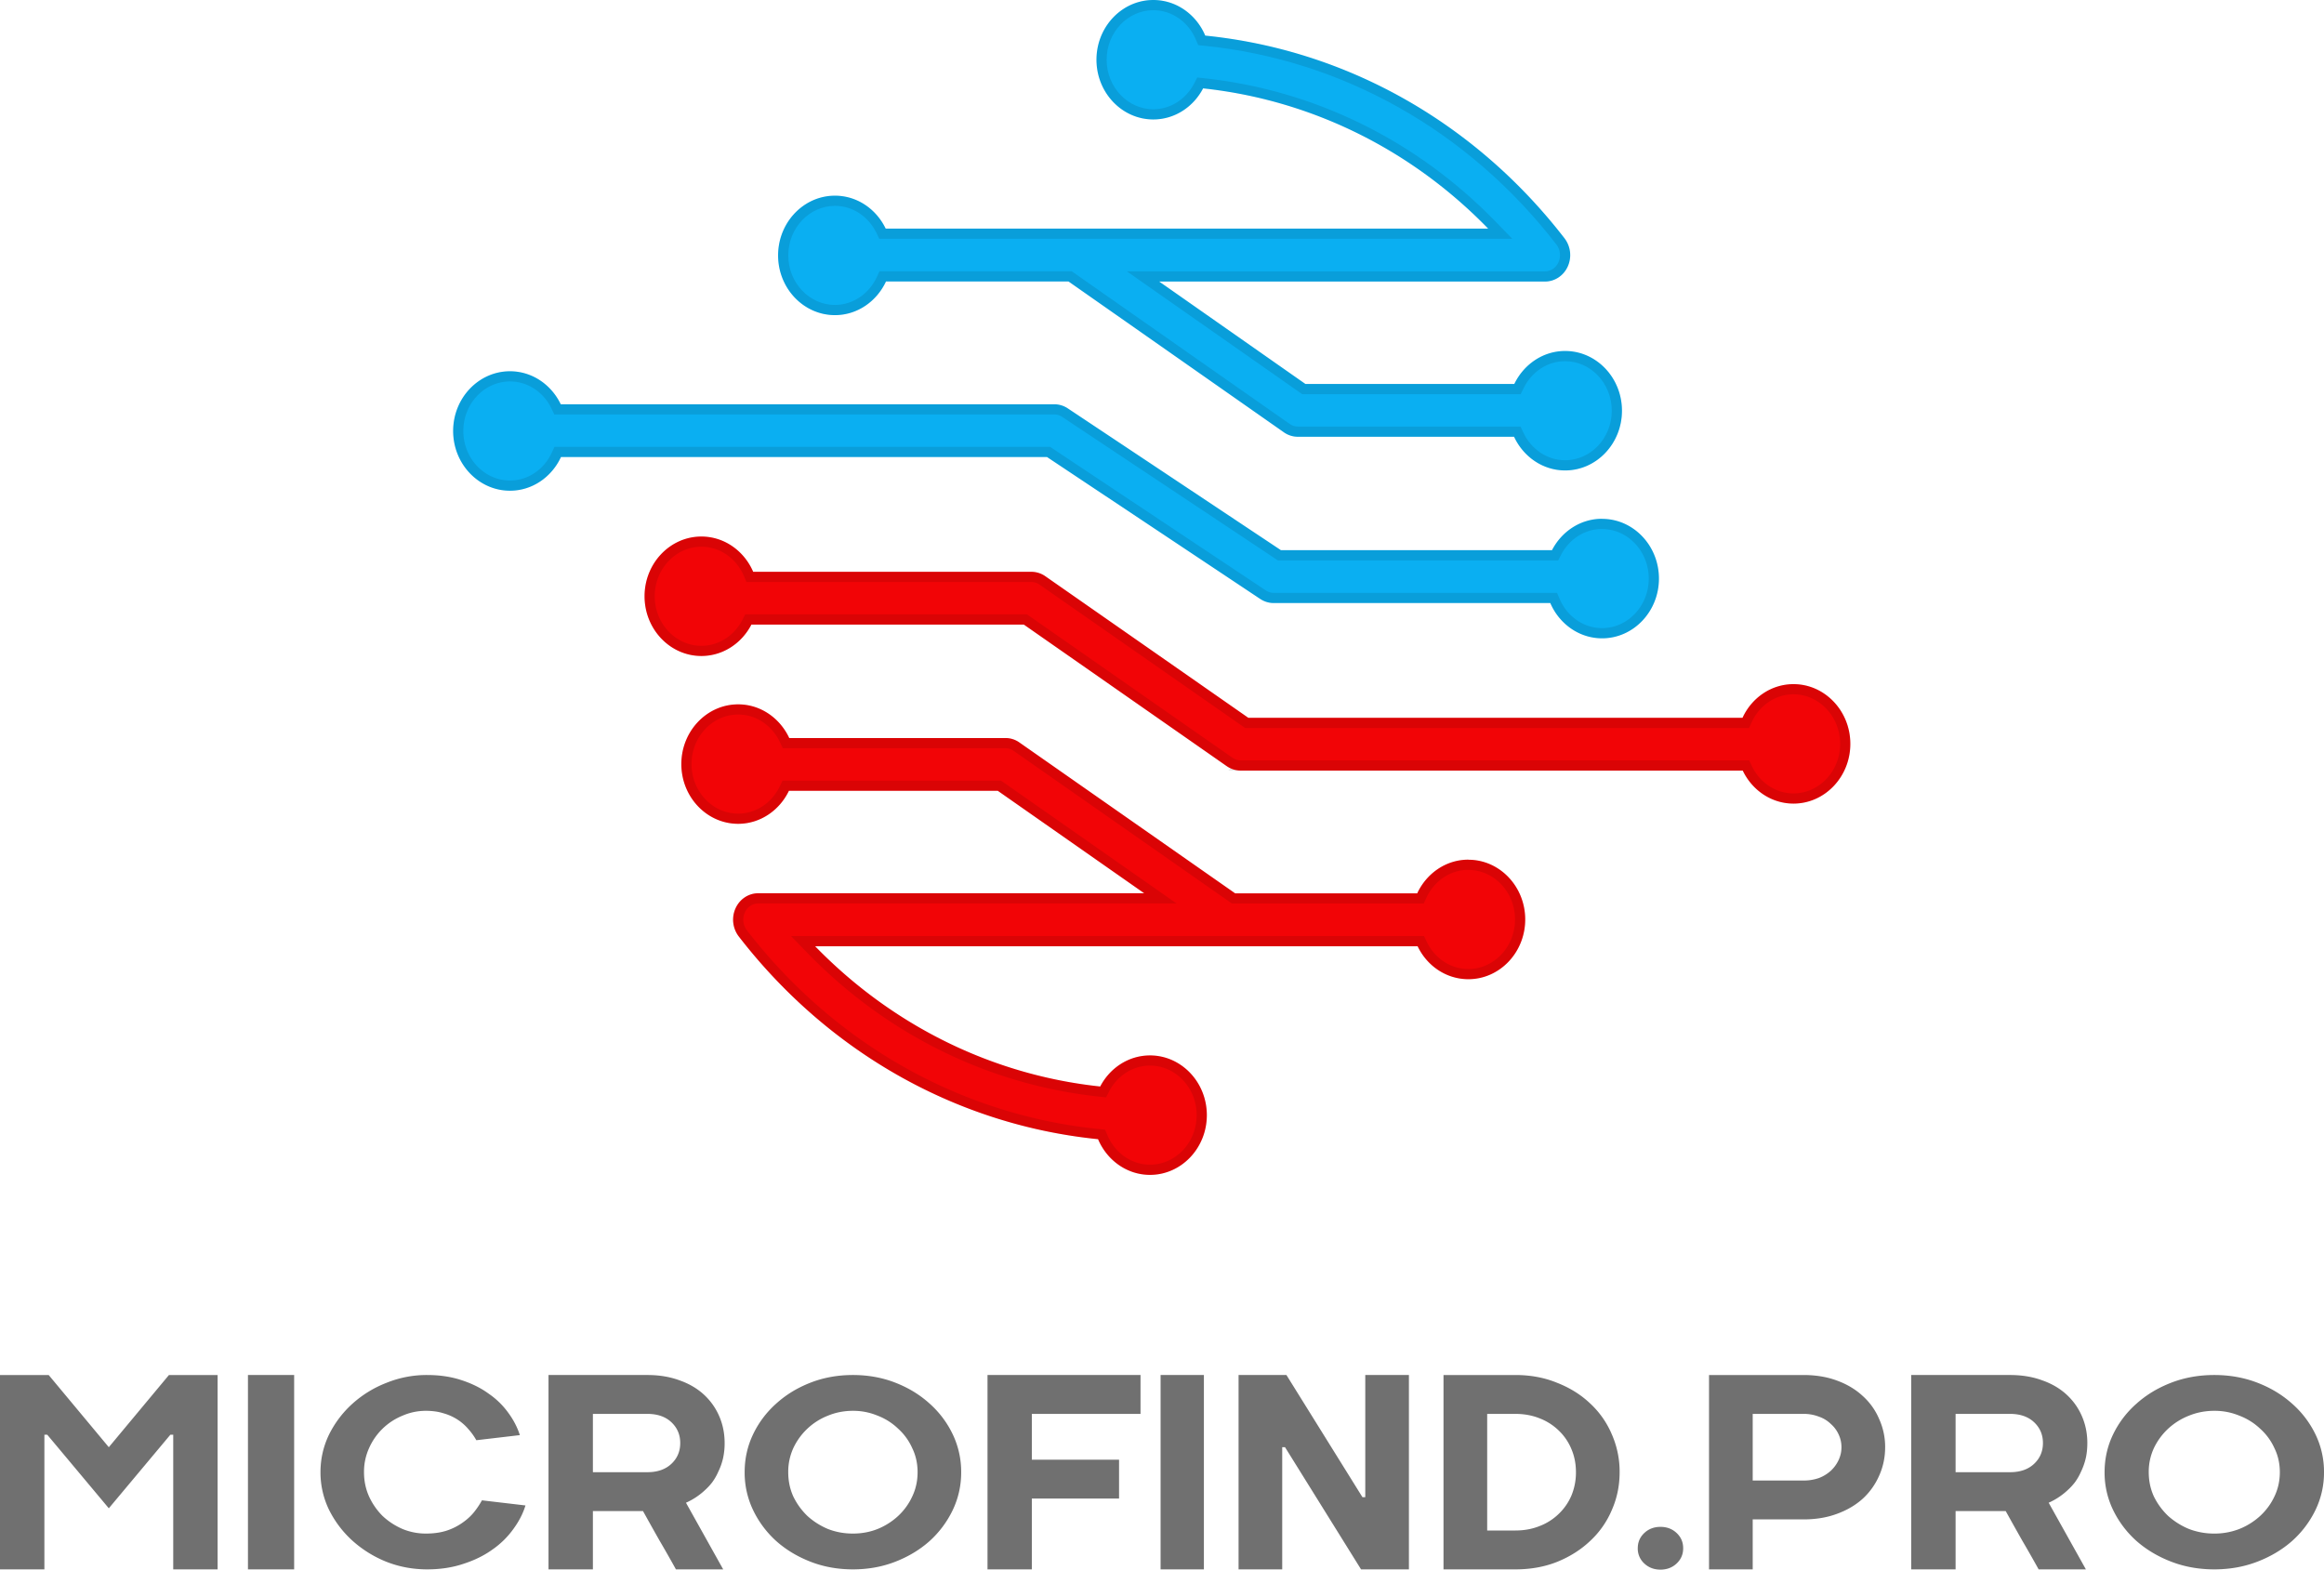
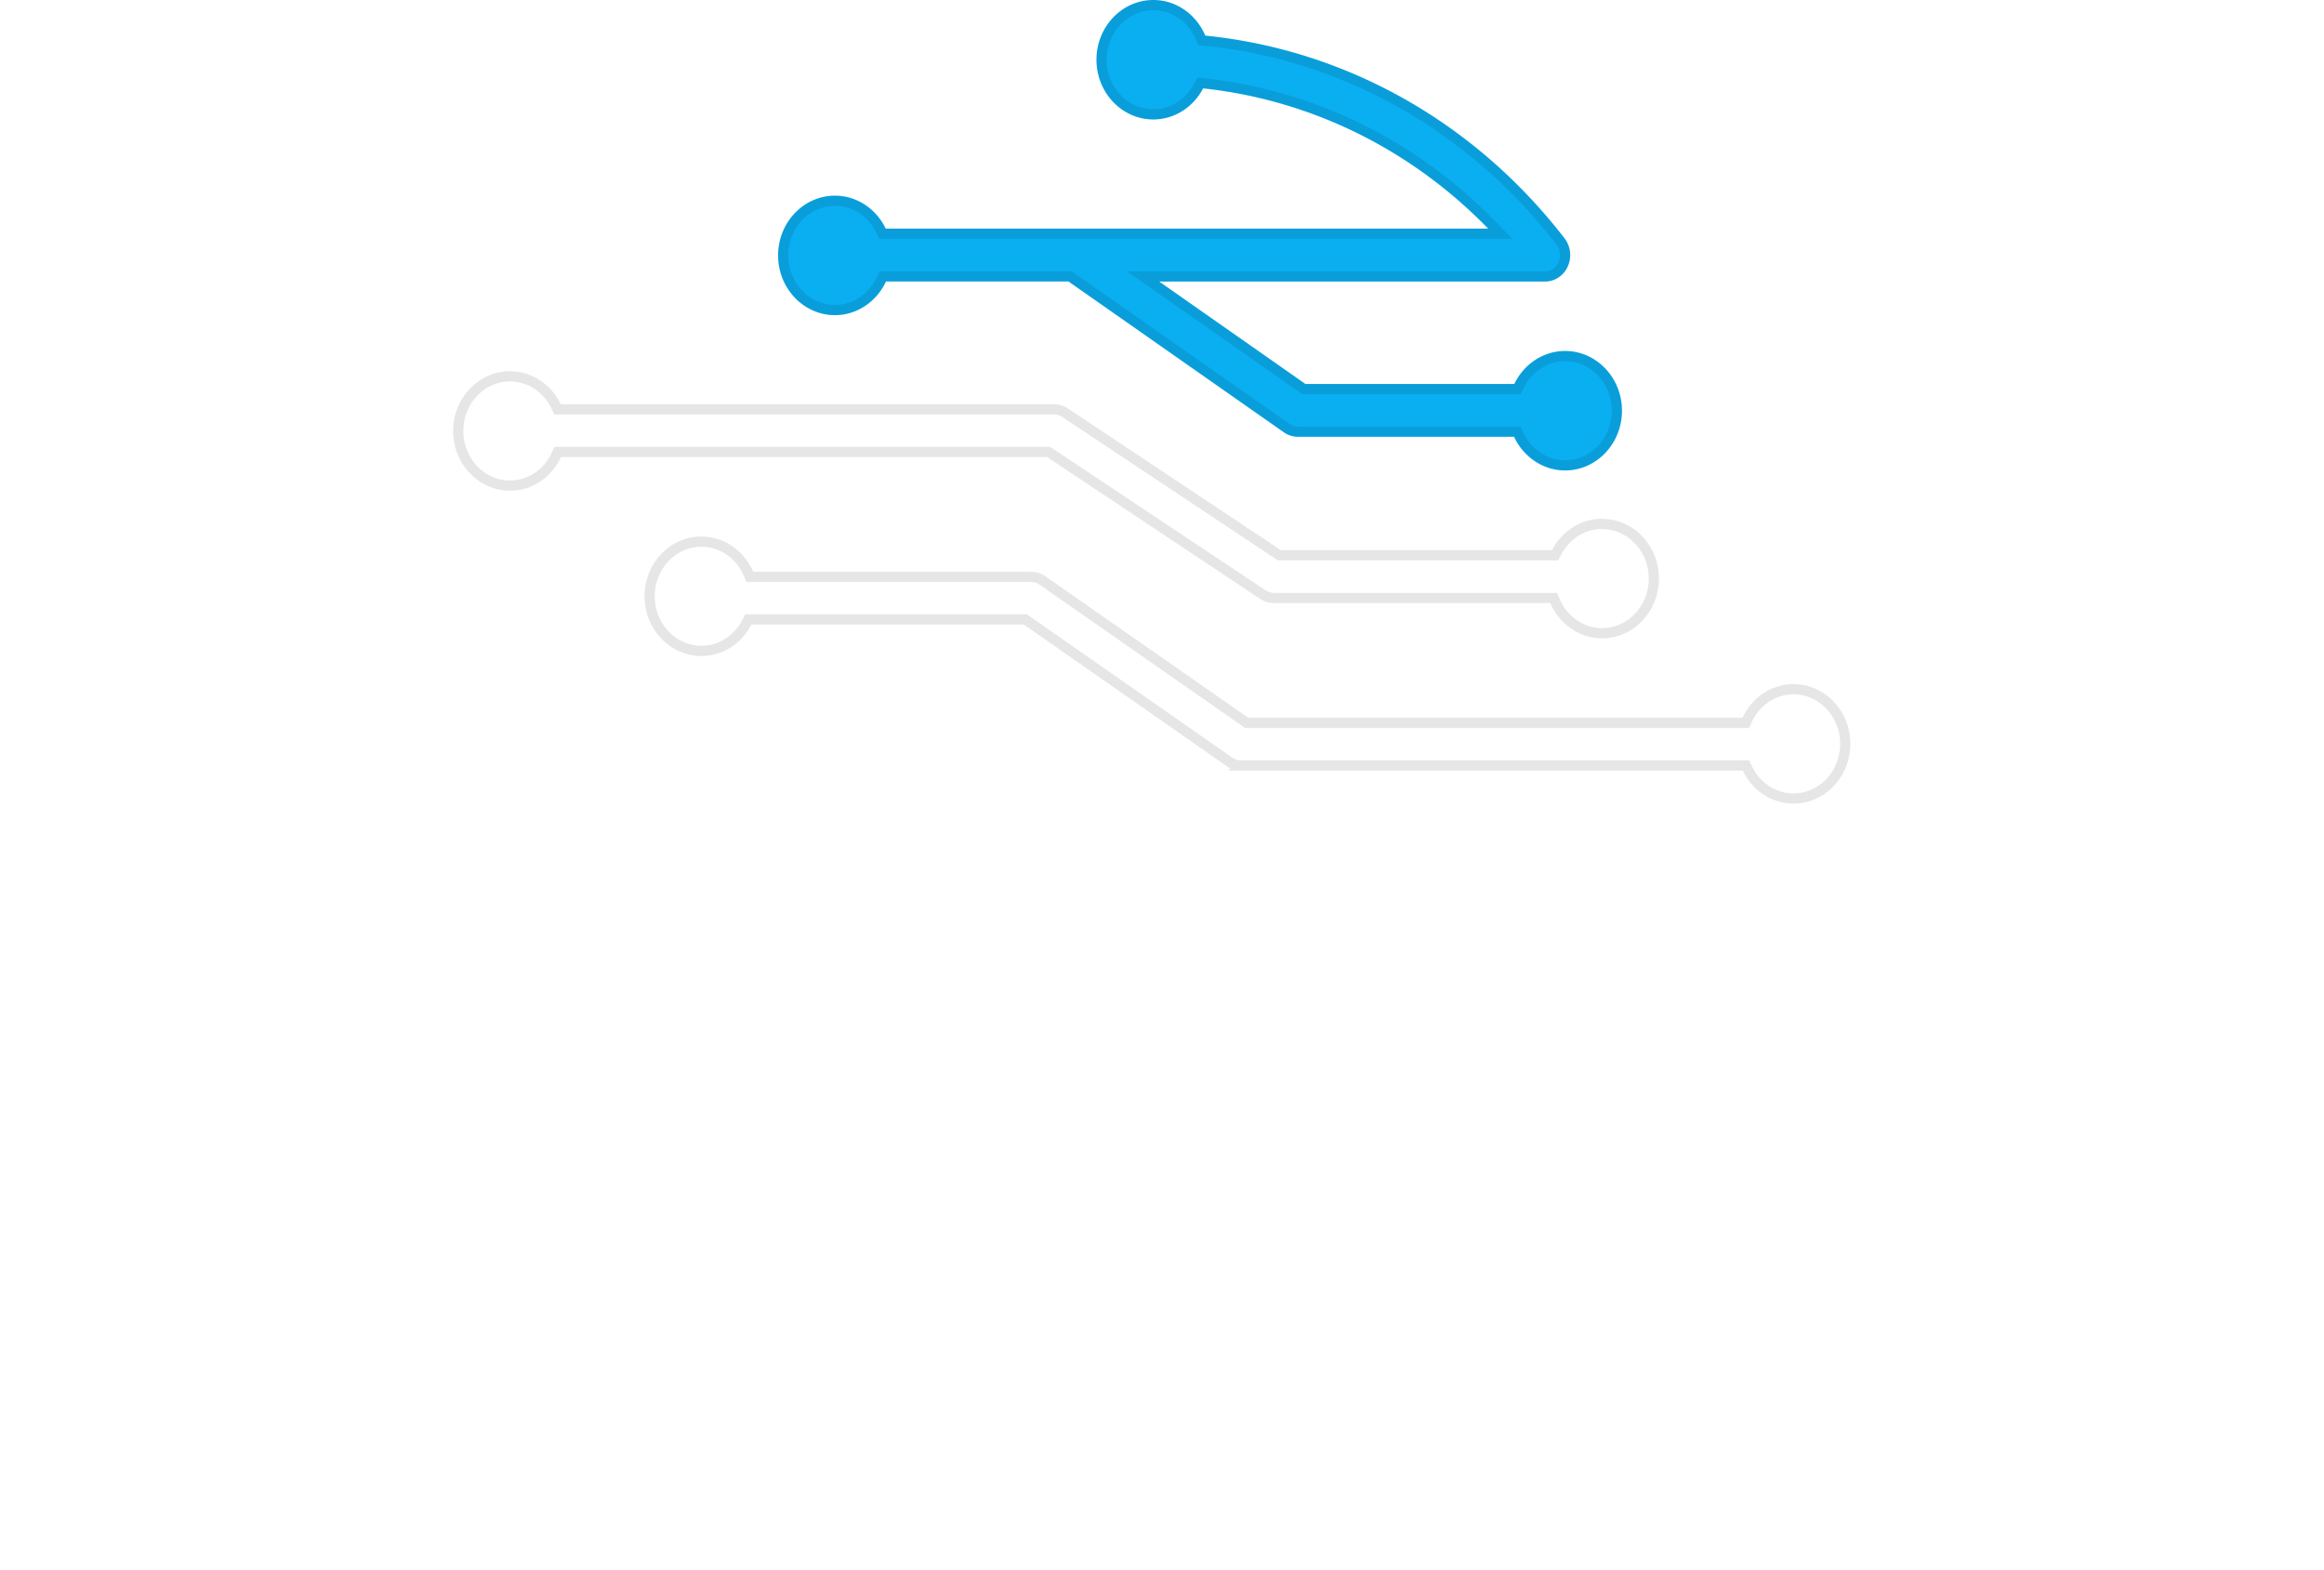
<svg xmlns="http://www.w3.org/2000/svg" width="228" height="154" fill="none">
-   <path fill="#707070" d="M211.31 142.082a5.5 5.5 0 0 0-.503 2.359q0 1.28.503 2.383.531 1.079 1.398 1.907a7.2 7.2 0 0 0 2.041 1.28 6.9 6.9 0 0 0 2.488.452 6.7 6.7 0 0 0 2.46-.452 6.7 6.7 0 0 0 2.041-1.28 6.1 6.1 0 0 0 1.398-1.907q.531-1.104.531-2.383 0-1.28-.531-2.359a5.7 5.7 0 0 0-1.398-1.907 6.1 6.1 0 0 0-2.041-1.279 6.3 6.3 0 0 0-2.46-.477q-1.314 0-2.488.477a6.5 6.5 0 0 0-2.041 1.279 6.3 6.3 0 0 0-1.398 1.907m15.852-1.355a8.4 8.4 0 0 1 .838 3.714 8.4 8.4 0 0 1-.838 3.713 9.8 9.8 0 0 1-2.293 3.036q-1.453 1.28-3.411 2.032-1.956.753-4.221.753t-4.221-.753q-1.958-.753-3.411-2.032a9.8 9.8 0 0 1-2.293-3.036 8.4 8.4 0 0 1-.838-3.713q0-1.982.838-3.714a9.5 9.5 0 0 1 2.293-3.011q1.453-1.304 3.411-2.057 1.956-.753 4.221-.753t4.221.753q1.958.753 3.411 2.057a9.5 9.5 0 0 1 2.293 3.011m-35.305 7.528v5.72h-4.354v-19.069h9.692q1.742 0 3.147.518 1.404.49 2.387 1.389a6.2 6.2 0 0 1 1.518 2.125q.534 1.226.534 2.642 0 .845-.169 1.553a6.3 6.3 0 0 1-.449 1.253 5.6 5.6 0 0 1-.591 1.035 5.7 5.7 0 0 1-.702.763 6.7 6.7 0 0 1-1.882 1.253l3.652 6.538h-4.636q-.815-1.47-1.629-2.86-.786-1.39-1.602-2.86zm5.338-3.814q1.489 0 2.36-.818.871-.817.871-2.043t-.871-2.043-2.36-.817h-5.338v5.721zm-16.812-1.199q.277-.599.277-1.253t-.277-1.253a3.05 3.05 0 0 0-.774-1.035 3.1 3.1 0 0 0-1.161-.709 4.1 4.1 0 0 0-1.52-.272h-4.976v6.538h4.976a4.5 4.5 0 0 0 1.52-.245 3.7 3.7 0 0 0 1.161-.708 3.4 3.4 0 0 0 .774-1.063m3.981-4.004a6.6 6.6 0 0 1 .581 2.751q0 1.471-.581 2.779a6.7 6.7 0 0 1-1.603 2.261q-1.05.953-2.543 1.498-1.466.545-3.29.545h-4.976v4.903h-4.285v-19.069h9.261q1.824 0 3.29.545 1.493.545 2.543 1.526a6.35 6.35 0 0 1 1.603 2.261m-23.048 14.159a1.97 1.97 0 0 1-.64-1.495q0-.891.64-1.494.642-.603 1.587-.603.948 0 1.587.603.642.603.641 1.494 0 .891-.641 1.495-.639.603-1.587.603-.945 0-1.587-.603m-7.147-6.668a5.9 5.9 0 0 0 .442-2.288q0-1.227-.442-2.261a5.3 5.3 0 0 0-1.244-1.825 5.5 5.5 0 0 0-1.88-1.199q-1.079-.436-2.378-.436h-2.764v11.441h2.764q1.3 0 2.378-.436a5.5 5.5 0 0 0 1.88-1.198 5.4 5.4 0 0 0 1.244-1.798m3.953-6.021a9.1 9.1 0 0 1 .774 3.733q0 1.989-.774 3.732a8.8 8.8 0 0 1-2.129 3.024q-1.354 1.28-3.234 2.043-1.852.735-4.092.735h-7.049v-19.069h7.049q2.24 0 4.092.763 1.88.735 3.234 2.016a8.8 8.8 0 0 1 2.129 3.023m-24.456 6.185h.276v-11.987h4.282v19.069h-4.696l-7.458-11.986h-.276v11.986h-4.282v-19.069h4.696zm-15.556 7.082h-4.248v-19.069h4.248zm-16.88 0h-4.349v-19.069h15.012v3.814H101.23v4.495h8.558v3.814h-8.558zm-23.402-11.893a5.6 5.6 0 0 0-.497 2.359q0 1.28.497 2.383.524 1.079 1.38 1.907.882.803 2.013 1.28 1.158.452 2.456.452 1.296 0 2.427-.452a6.6 6.6 0 0 0 2.014-1.28 6.1 6.1 0 0 0 1.38-1.907q.524-1.104.524-2.383 0-1.28-.524-2.359a5.7 5.7 0 0 0-1.38-1.907 6 6 0 0 0-2.014-1.279 6.2 6.2 0 0 0-2.427-.477q-1.298 0-2.456.477a6.28 6.28 0 0 0-3.393 3.186m15.642-1.355a8.5 8.5 0 0 1 .828 3.714 8.5 8.5 0 0 1-.828 3.713 9.8 9.8 0 0 1-2.262 3.036q-1.434 1.28-3.366 2.032-1.931.753-4.165.753t-4.166-.753-3.366-2.032a9.8 9.8 0 0 1-2.263-3.036 8.5 8.5 0 0 1-.827-3.713q0-1.982.827-3.714a9.5 9.5 0 0 1 2.263-3.011q1.434-1.304 3.366-2.057 1.93-.753 4.166-.753 2.235 0 4.165.753 1.932.753 3.366 2.057a9.5 9.5 0 0 1 2.262 3.011m-35.303 7.528v5.72h-4.354v-19.069h9.692q1.742 0 3.147.518 1.404.49 2.388 1.389a6.2 6.2 0 0 1 1.517 2.125q.534 1.226.534 2.642a6.7 6.7 0 0 1-.169 1.553 6.2 6.2 0 0 1-.45 1.253 5.5 5.5 0 0 1-.59 1.035 5.7 5.7 0 0 1-.702.763 6.7 6.7 0 0 1-1.882 1.253l3.652 6.538h-4.636q-.815-1.47-1.629-2.86-.786-1.39-1.602-2.86zm5.338-3.814q1.49 0 2.36-.818.87-.817.87-2.043t-.87-2.043-2.36-.817h-5.338v5.721zm-21.595 9.534q-2.121 0-4.022-.753a11.2 11.2 0 0 1-3.334-2.082 10.2 10.2 0 0 1-2.286-3.036 8.4 8.4 0 0 1-.826-3.663q0-1.933.826-3.664a10.1 10.1 0 0 1 2.286-3.035 10.8 10.8 0 0 1 3.334-2.058 10.5 10.5 0 0 1 4.022-.778q1.845 0 3.361.502 1.543.502 2.672 1.33a7.8 7.8 0 0 1 1.929 1.882q.77 1.053 1.129 2.183l-4.27.501a6 6 0 0 0-.771-1.079 4.9 4.9 0 0 0-1.047-.928 5 5 0 0 0-1.377-.627q-.773-.251-1.764-.251a5.7 5.7 0 0 0-2.286.477 6.1 6.1 0 0 0-1.956 1.279 6.1 6.1 0 0 0-1.323 1.907 5.6 5.6 0 0 0-.495 2.359q0 1.28.495 2.383.497 1.079 1.323 1.907.854.803 1.956 1.28a6 6 0 0 0 2.286.452q1.075 0 1.929-.251a5.8 5.8 0 0 0 1.543-.728q.688-.452 1.184-1.029a8 8 0 0 0 .854-1.254l4.27.502q-.358 1.179-1.185 2.308a8.4 8.4 0 0 1-2.038 2.007q-1.212.878-2.838 1.405-1.625.552-3.581.552m-13.052 0h-4.532v-19.069h4.532zM4.635 140.763h-.28v13.212H0v-19.069h4.776l5.899 7.083 5.899-7.083h4.775v19.069h-4.354v-13.212h-.28l-6.04 7.219z" />
  <path fill="#0AAFF2" d="M153.543 34.436c-2.173 0-4.057 1.324-4.98 3.238h-20.492l-14.347-10.051h37.857c.954 0 1.822-.576 2.228-1.48a2.71 2.71 0 0 0-.312-2.753c-8.835-11.44-21.486-18.508-35.254-19.897C117.375 1.438 115.421 0 113.146 0c-3.073 0-5.575 2.63-5.575 5.86s2.502 5.86 5.575 5.86c2.103 0 3.94-1.233 4.886-3.05 10.563 1.135 20.383 5.959 27.967 13.759H86.891c-.923-1.915-2.799-3.23-4.98-3.23-3.073 0-5.575 2.63-5.575 5.86s2.502 5.86 5.575 5.86c2.204 0 4.105-1.356 5.011-3.304h17.905l21.133 14.802c.406.287.883.435 1.368.435h21.212c.907 1.948 2.807 3.304 5.011 3.304 3.073 0 5.575-2.63 5.575-5.86s-2.502-5.86-5.575-5.86z" />
  <path stroke="#000" stroke-opacity=".1" d="M148.563 38.174h.314l.137-.283c.848-1.76 2.568-2.955 4.529-2.955h.008c2.774 0 5.075 2.383 5.075 5.36s-2.301 5.36-5.075 5.36c-1.99 0-3.725-1.224-4.558-3.015l-.135-.289h-21.53c-.382 0-.758-.116-1.079-.344h-.002l-21.133-14.803-.13-.09H86.603l-.134.289c-.834 1.79-2.568 3.014-4.558 3.014-2.773 0-5.075-2.382-5.075-5.36 0-2.977 2.302-5.36 5.075-5.36 1.97 0 3.682 1.188 4.53 2.948l.136.283h60.605l-.825-.849c-7.663-7.881-17.59-12.76-28.272-13.906l-.339-.037-.158.303c-.867 1.666-2.542 2.78-4.442 2.78-2.774 0-5.075-2.383-5.075-5.36S110.372.5 113.146.5c2.054 0 3.839 1.3 4.637 3.188l.115.273.295.03c13.627 1.374 26.154 8.37 34.908 19.705.487.631.585 1.503.252 2.242-.33.734-1.024 1.185-1.772 1.185h-39.442l1.298.91 14.347 10.05.129.091z" />
-   <path fill="#0AAFF2" d="M157.171 50.899c-2.119 0-3.965 1.249-4.91 3.082h-26.592l-20.915-13.915a2.4 2.4 0 0 0-1.321-.402h-48.42c-.916-1.915-2.8-3.239-4.981-3.239-3.073 0-5.575 2.63-5.575 5.86s2.502 5.86 5.575 5.86c2.197 0 4.097-1.347 5.004-3.304h47.685l20.915 13.923c.399.263.853.403 1.322.403h27.138c.876 2.038 2.823 3.46 5.082 3.46 3.073 0 5.575-2.63 5.575-5.86s-2.502-5.86-5.575-5.86z" />
  <path stroke="#000" stroke-opacity=".1" d="M152.261 54.48h.304l.14-.27c.837-1.623 2.433-2.73 4.263-2.807l.003.004h.207c2.774 0 5.075 2.382 5.075 5.36s-2.301 5.36-5.075 5.36c-2.04 0-3.818-1.285-4.622-3.158l-.13-.302h-27.468a1.9 1.9 0 0 1-1.045-.32h-.001l-20.914-13.922-.125-.084H54.716l-.134.29c-.833 1.798-2.567 3.014-4.55 3.014-2.773 0-5.075-2.382-5.075-5.36 0-2.977 2.301-5.36 5.075-5.36 1.97 0 3.689 1.196 4.53 2.954l.135.285h48.736c.368 0 .725.108 1.045.319h.001l20.913 13.914.126.084z" />
-   <path fill="#F20406" d="M144.052 84.344c-2.205 0-4.105 1.356-5.012 3.303h-17.865L100.01 72.846a2.36 2.36 0 0 0-1.368-.436H77.43c-.907-1.948-2.806-3.304-5.011-3.304-3.073 0-5.575 2.63-5.575 5.86s2.502 5.86 5.575 5.86c2.173 0 4.058-1.323 4.98-3.238H97.89l14.363 10.051H74.389c-.954 0-1.822.575-2.228 1.48a2.71 2.71 0 0 0 .312 2.752c8.843 11.441 21.485 18.509 35.254 19.898.868 2.055 2.822 3.501 5.097 3.501 3.073 0 5.575-2.63 5.575-5.86s-2.502-5.86-5.575-5.86c-2.103 0-3.94 1.233-4.886 3.049-10.563-1.125-20.383-5.958-27.967-13.758h59.108c.915 1.915 2.799 3.23 4.98 3.23 3.073 0 5.575-2.63 5.575-5.86s-2.502-5.86-5.575-5.86z" />
-   <path stroke="#000" stroke-opacity=".1" d="M139.04 88.147h.319l.134-.289c.804-1.726 2.446-2.927 4.347-3.01l.003.004h.216c2.774 0 5.075 2.382 5.075 5.36 0 2.977-2.301 5.36-5.075 5.36-1.971 0-3.69-1.189-4.529-2.946l-.136-.285H78.787l.825.849c7.664 7.881 17.591 12.768 28.273 13.906l.339.037.157-.303c.868-1.666 2.544-2.78 4.443-2.78 2.773 0 5.075 2.383 5.075 5.36s-2.301 5.36-5.075 5.36c-2.053 0-3.839-1.306-4.636-3.196l-.116-.273-.295-.03c-13.627-1.374-26.146-8.37-34.908-19.705a2.21 2.21 0 0 1-.252-2.243c.33-.733 1.024-1.184 1.772-1.184h39.451l-1.299-.91-14.363-10.051-.13-.09H77.086l-.137.283c-.847 1.76-2.568 2.955-4.53 2.955-2.773 0-5.074-2.383-5.074-5.36s2.301-5.36 5.075-5.36c1.99 0 3.724 1.225 4.558 3.015l.135.289h21.53c.382 0 .758.116 1.079.344l.002.001 21.165 14.802.129.09h18.023Z" />
-   <path fill="#F20406" d="M175.956 67.122c-2.197 0-4.105 1.348-5.004 3.304h-48.483l-19.915-13.89a2.4 2.4 0 0 0-1.36-.435H73.891c-.875-2.038-2.822-3.46-5.082-3.46-3.072 0-5.574 2.63-5.574 5.86s2.502 5.86 5.574 5.86c2.12 0 3.964-1.25 4.91-3.082h26.725l19.906 13.89c.406.279.875.435 1.368.435h49.257c.915 1.915 2.799 3.239 4.981 3.239 3.073 0 5.574-2.63 5.574-5.86s-2.501-5.86-5.574-5.86" />
  <path stroke="#000" stroke-opacity=".1" d="M170.952 70.926h.32l.134-.291c.825-1.795 2.566-3.013 4.55-3.013 2.773 0 5.074 2.383 5.074 5.36s-2.301 5.36-5.074 5.36c-1.97 0-3.689-1.195-4.529-2.953l-.136-.285h-49.573a1.9 1.9 0 0 1-1.084-.346l-.001-.001-19.903-13.888-.129-.09H73.415l-.14.27c-.869 1.683-2.551 2.812-4.466 2.812-2.773 0-5.074-2.382-5.074-5.36s2.301-5.36 5.074-5.36c2.04 0 3.818 1.284 4.623 3.157l.13.303h27.632a1.9 1.9 0 0 1 1.076.347h.001l19.912 13.888.129.09z" />
</svg>